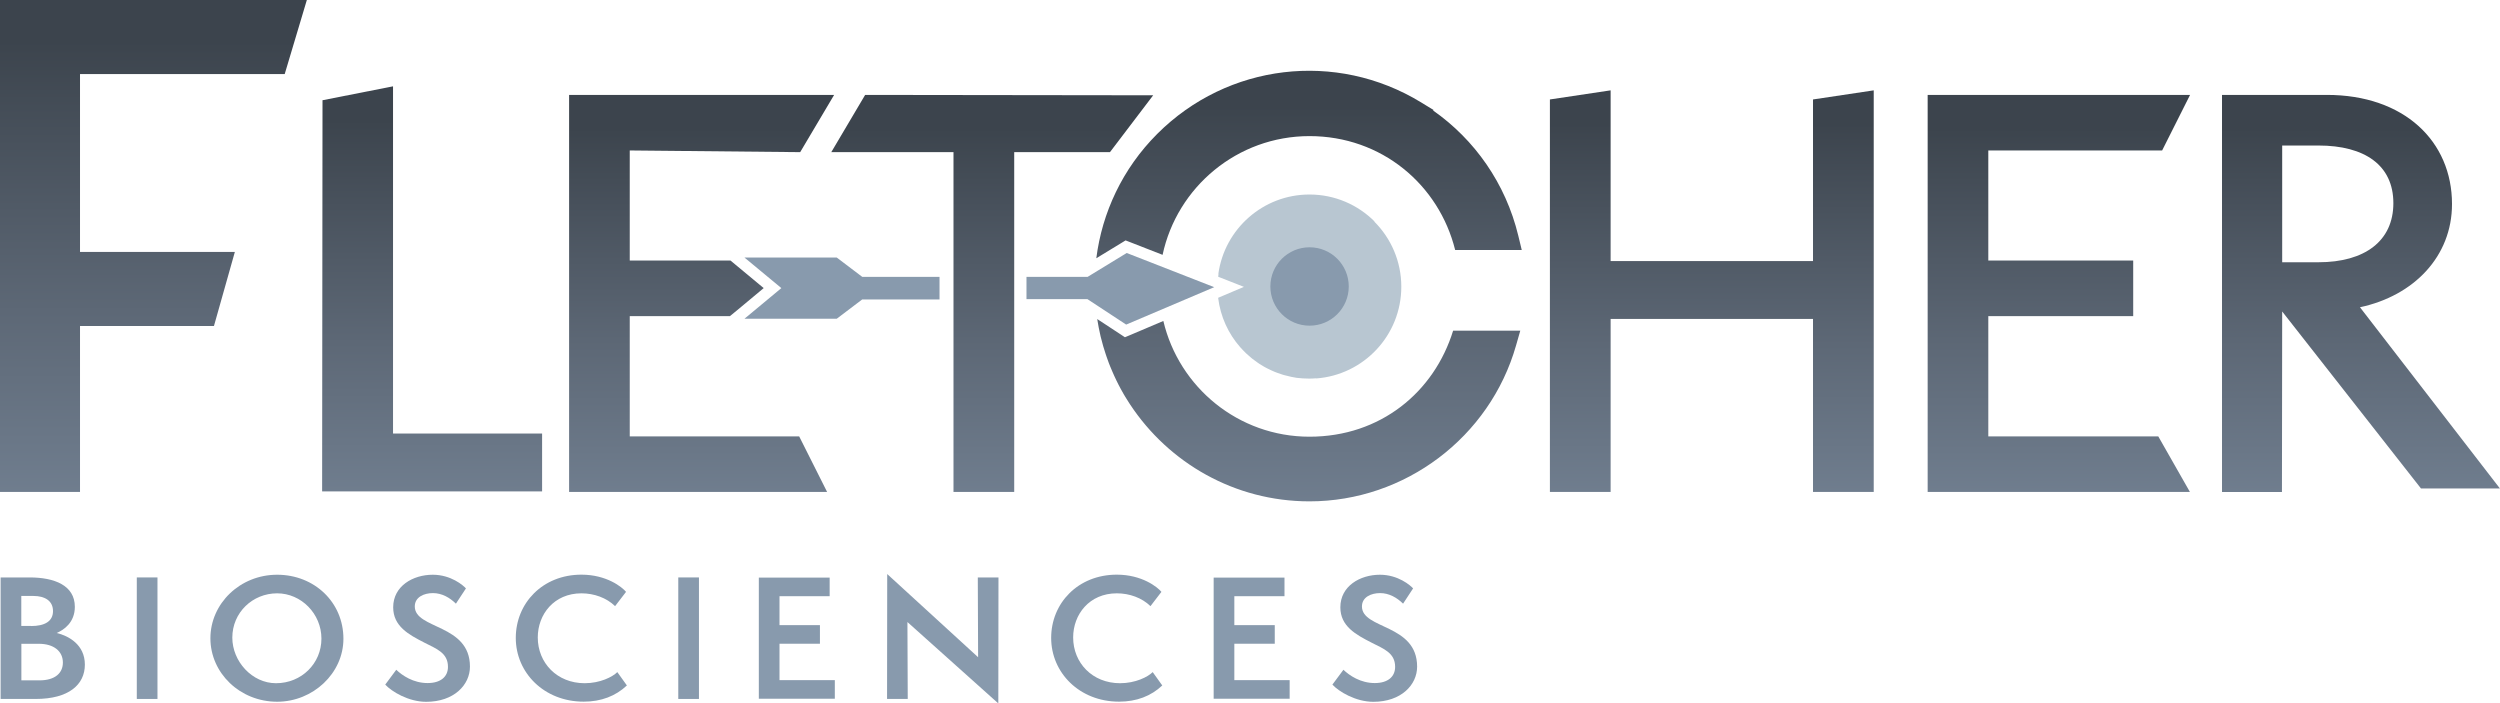
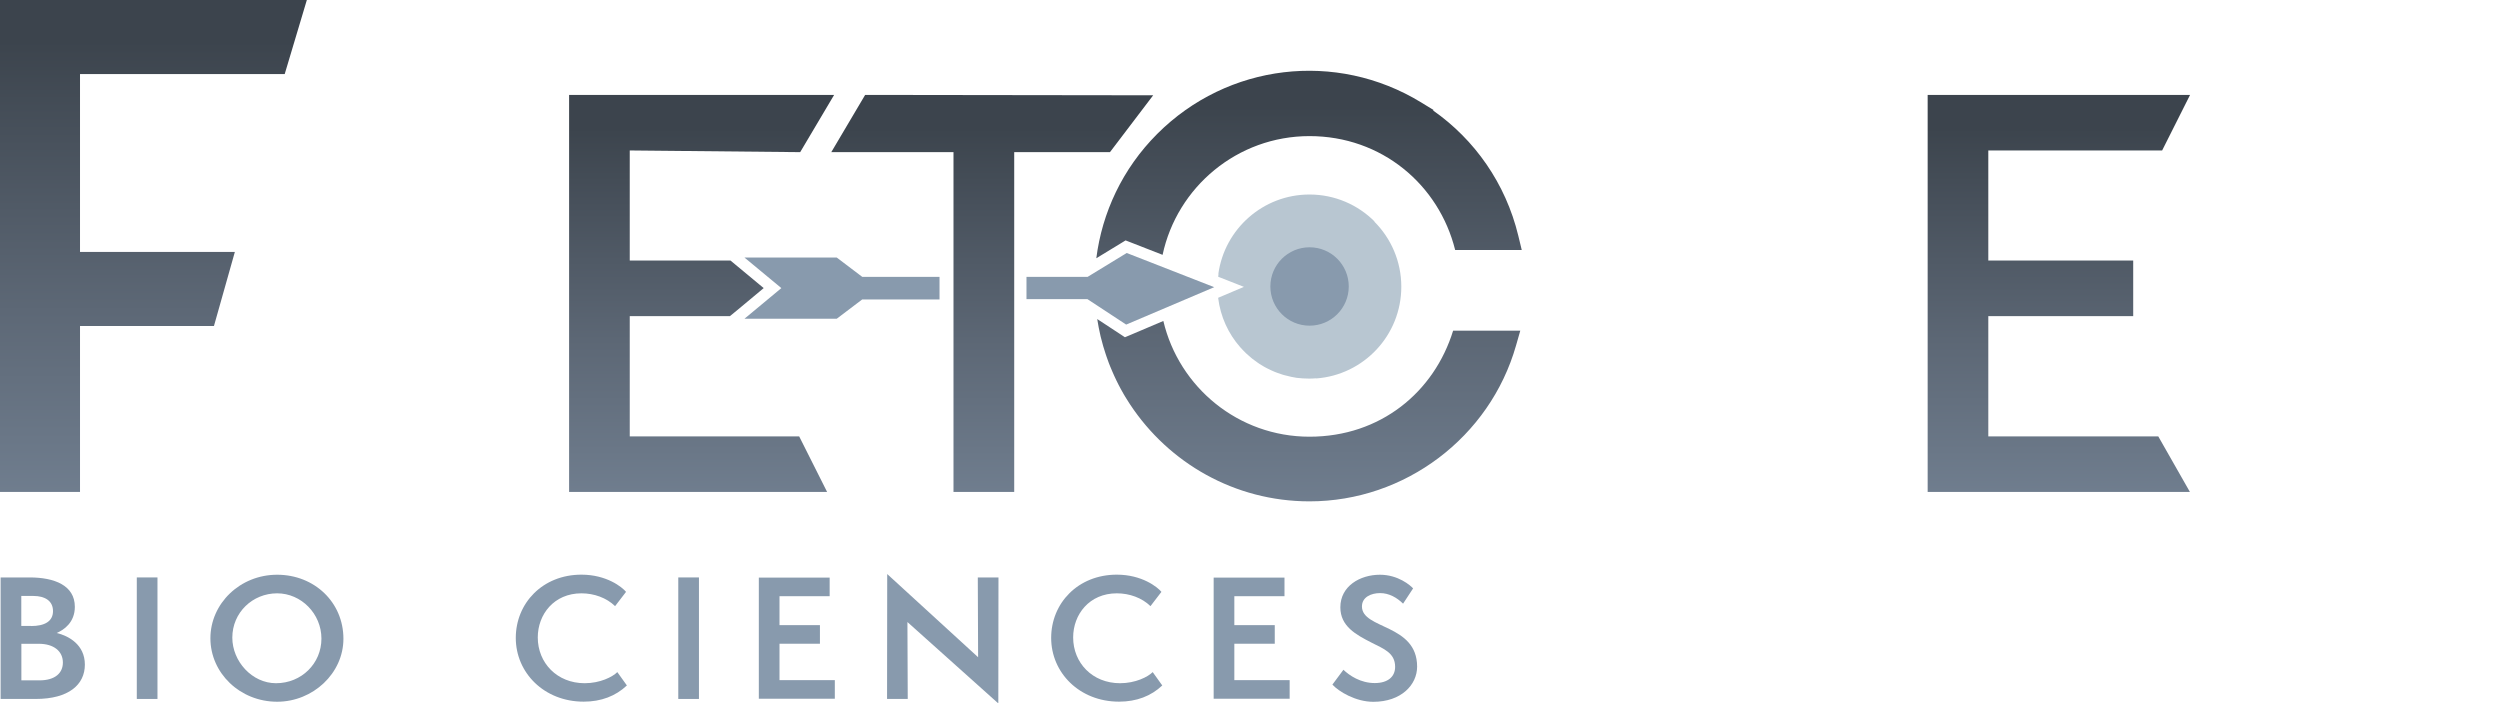
<svg xmlns="http://www.w3.org/2000/svg" xmlns:xlink="http://www.w3.org/1999/xlink" id="Layer_2" data-name="Layer 2" viewBox="0 0 324.02 91.17">
  <defs>
    <style>
      .cls-1 {
        fill: url(#linear-gradient-2);
      }

      .cls-2 {
        fill: url(#linear-gradient-4);
      }

      .cls-3 {
        fill: url(#linear-gradient-3);
      }

      .cls-4 {
        fill: url(#linear-gradient-5);
      }

      .cls-5 {
        fill: url(#linear-gradient-8);
      }

      .cls-6 {
        fill: #889aad;
      }

      .cls-7 {
        fill: url(#linear-gradient-7);
      }

      .cls-8 {
        fill: url(#linear-gradient-6);
      }

      .cls-9 {
        fill: url(#linear-gradient);
      }

      .cls-10 {
        fill: #b8c6d1;
      }
    </style>
    <linearGradient id="linear-gradient" x1="306.01" y1="16.57" x2="306.01" y2="64.59" gradientUnits="userSpaceOnUse">
      <stop offset="0" stop-color="#3c444d" />
      <stop offset=".59" stop-color="#5d6876" />
      <stop offset="1" stop-color="#707e8f" />
    </linearGradient>
    <linearGradient id="linear-gradient-2" x1="19.89" y1="5.29" x2="19.89" y2="64.78" xlink:href="#linear-gradient" />
    <linearGradient id="linear-gradient-3" x1="266.84" y1="16.57" x2="266.84" y2="64.59" xlink:href="#linear-gradient" />
    <linearGradient id="linear-gradient-4" x1="56" y1="15.55" x2="56" y2="64.53" xlink:href="#linear-gradient" />
    <linearGradient id="linear-gradient-5" x1="221.87" y1="16.03" x2="221.87" y2="64.6" xlink:href="#linear-gradient" />
    <linearGradient id="linear-gradient-6" x1="128.6" y1="16.57" x2="128.6" y2="64.59" xlink:href="#linear-gradient" />
    <linearGradient id="linear-gradient-7" x1="90.93" y1="16.57" x2="90.93" y2="64.59" xlink:href="#linear-gradient" />
    <linearGradient id="linear-gradient-8" x1="169.67" y1="13.81" x2="169.67" y2="65.87" xlink:href="#linear-gradient" />
  </defs>
  <g id="Layer_1-2" data-name="Layer 1">
    <g>
      <path class="cls-10" d="M178.16,28.71c-2.16-2.16-5.14-3.5-8.44-3.5-6.02,0-11,4.47-11.81,10.27h.02c-.02.13-.03.26-.04.39h0s3.33,1.31,3.33,1.31l-3.3,1.4-.04.02c.3,2.44,1.32,4.65,2.86,6.4,0,0,.02.02.03.03.21.24.43.46.65.68.03.03.07.07.1.1.21.2.42.38.64.56.06.05.12.1.18.15.2.16.41.31.63.46.09.06.17.12.26.18.2.13.4.25.61.37.11.07.23.13.35.19.19.1.38.19.58.28.14.07.29.13.43.19.11.05.23.09.34.13.24.09.48.17.73.25.05.01.1.03.14.04.32.09.65.17.98.24,0,0,0,0,.01,0,.22.04.43.09.65.12h0c.53.06,1.08.1,1.63.1.31,0,.61-.02.91-.04v.02c6.17-.46,11.03-5.6,11.03-11.89,0-3.3-1.34-6.28-3.5-8.44Z" />
      <g>
        <path class="cls-6" d="M.08,90.59v-15.75h3.75c3.21,0,5.87,1.02,5.87,3.81,0,2.02-1.4,2.98-2.35,3.39,1.53.37,3.65,1.5,3.65,4.1s-2.1,4.45-6.37,4.45H.08ZM4.02,81.14c1.76,0,2.85-.6,2.85-1.94s-1.07-1.96-2.54-1.96h-1.57v3.89h1.26ZM5.11,88.18c2.07,0,3.04-.98,3.04-2.31,0-1.46-1.17-2.43-3.12-2.43h-2.26v4.74h2.35Z" />
        <path class="cls-6" d="M17.73,90.59v-15.75h2.68v15.75h-2.68Z" />
        <path class="cls-6" d="M35.92,90.95c-4.82,0-8.65-3.72-8.65-8.22s3.83-8.24,8.65-8.24,8.59,3.56,8.59,8.3c0,4.47-3.94,8.16-8.59,8.16ZM35.92,76.9c-3.19,0-5.81,2.5-5.81,5.74,0,3.08,2.56,5.91,5.66,5.91,3.31,0,5.89-2.56,5.89-5.78s-2.62-5.87-5.74-5.87Z" />
-         <path class="cls-6" d="M51.35,86.8c.78.75,2.22,1.73,4.07,1.73,1.68,0,2.64-.81,2.64-2.1,0-1.81-1.47-2.33-3.06-3.14-2.03-1.04-4.04-2.12-4.04-4.58,0-2.75,2.56-4.22,5.13-4.22,2.37,0,3.96,1.39,4.3,1.77l-1.3,1.98c-.8-.79-1.82-1.37-2.98-1.37s-2.35.52-2.35,1.73c0,2.98,7.15,2.25,7.15,7.8,0,2.37-2.07,4.56-5.68,4.56-2.28,0-4.48-1.33-5.3-2.23l1.42-1.91Z" />
        <path class="cls-6" d="M81.25,88.84c-1.45,1.37-3.33,2.1-5.6,2.1-5.13,0-8.8-3.75-8.8-8.26s3.48-8.2,8.51-8.2c3.25,0,5.26,1.6,5.78,2.23l-1.42,1.85c-1.11-1.08-2.72-1.66-4.36-1.66-3.56,0-5.66,2.73-5.66,5.72,0,3.29,2.49,5.93,6.08,5.93,1.99,0,3.6-.81,4.23-1.44l1.24,1.73Z" />
        <path class="cls-6" d="M87.91,90.59v-15.75h2.68v15.75h-2.68Z" />
        <path class="cls-6" d="M98.35,90.57v-15.71h9.18v2.41h-6.5v3.75h5.24v2.41h-5.24v4.72h7.17v2.41h-9.85Z" />
        <path class="cls-6" d="M117.61,80.62l.04,9.97h-2.68l.02-16.19,11.78,10.78-.04-10.34h2.68l-.02,16.33-11.78-10.55Z" />
        <path class="cls-6" d="M150.64,88.84c-1.45,1.37-3.33,2.1-5.6,2.1-5.13,0-8.8-3.75-8.8-8.26s3.48-8.2,8.51-8.2c3.25,0,5.26,1.6,5.78,2.23l-1.42,1.85c-1.11-1.08-2.72-1.66-4.36-1.66-3.56,0-5.66,2.73-5.66,5.72,0,3.29,2.49,5.93,6.08,5.93,1.99,0,3.6-.81,4.23-1.44l1.24,1.73Z" />
        <path class="cls-6" d="M157.3,90.57v-15.71h9.18v2.41h-6.5v3.75h5.24v2.41h-5.24v4.72h7.17v2.41h-9.85Z" />
        <path class="cls-6" d="M174.11,86.8c.78.75,2.22,1.73,4.07,1.73,1.68,0,2.64-.81,2.64-2.1,0-1.81-1.47-2.33-3.06-3.14-2.03-1.04-4.04-2.12-4.04-4.58,0-2.75,2.56-4.22,5.13-4.22,2.37,0,3.96,1.39,4.3,1.77l-1.3,1.98c-.8-.79-1.82-1.37-2.98-1.37s-2.35.52-2.35,1.73c0,2.98,7.15,2.25,7.15,7.8,0,2.37-2.07,4.56-5.68,4.56-2.28,0-4.48-1.33-5.3-2.23l1.42-1.91Z" />
      </g>
      <circle class="cls-6" cx="169.73" cy="37.13" r="5.08" />
-       <path class="cls-9" d="M305.88,39.82c6.98-1.49,11.92-6.59,11.92-13.37,0-8.14-6.2-14.15-16.22-14.15h-13.59v51.47h7.77l.03-23.4,17.99,22.94h10.23l-18.14-23.49ZM295.79,33.99v-15.13h4.7c6.01,0,9.71,2.56,9.71,7.47s-3.71,7.66-9.71,7.66h-4.7Z" />
      <polygon class="cls-1" points="36.9 9.6 39.77 0 0 0 0 63.76 10.37 63.76 10.37 42.25 27.73 42.25 30.44 32.65 10.37 32.65 10.37 9.6 36.9 9.6" />
      <polygon class="cls-3" points="249.84 63.76 283.83 63.76 279.73 56.56 257.7 56.56 257.7 40.97 276.48 40.97 276.48 33.77 257.7 33.77 257.7 19.5 280.23 19.5 283.85 12.3 249.84 12.3 249.84 63.76" />
-       <polygon class="cls-2" points="41.8 12.99 41.75 63.69 70.26 63.69 70.26 56.19 50.94 56.19 50.94 11.19 41.8 12.99" />
-       <polygon class="cls-4" points="242.85 63.76 242.85 11.71 234.98 12.89 234.98 33.84 208.75 33.84 208.75 11.71 200.88 12.89 200.88 63.76 208.75 63.76 208.75 41.34 234.98 41.34 234.98 63.76 242.85 63.76" />
      <polygon class="cls-8" points="131.45 63.76 131.45 19.72 143.86 19.72 149.46 12.35 112.13 12.3 107.74 19.72 123.58 19.72 123.58 63.76 131.45 63.76" />
      <polyline class="cls-6" points="146.03 32.79 157.37 37.22 145.96 42.07 140.94 38.77 133.04 38.77 133.04 35.88 140.97 35.88 146.03 32.79" />
      <polygon class="cls-6" points="111.75 38.81 121.77 38.81 121.77 35.88 111.75 35.88 108.45 33.38 108.45 33.38 96.49 33.38 101.27 37.34 96.49 41.31 108.45 41.31 108.45 41.31 111.75 38.81" />
      <polygon class="cls-7" points="81.62 56.56 81.62 40.97 94.61 40.97 95.56 40.19 98.98 37.34 95.56 34.5 94.68 33.77 81.62 33.77 81.62 19.5 103.71 19.72 108.11 12.3 73.76 12.3 73.76 63.76 107.2 63.76 103.58 56.56 81.62 56.56" />
      <path class="cls-5" d="M188.34,42.86h8.7l-.55,1.92c-3.39,11.89-14.4,20.2-26.77,20.2-9.7,0-18.24-4.99-23.23-12.53-.04-.07-.09-.13-.13-.2-.17-.27-.34-.54-.51-.81-.07-.12-.15-.25-.22-.37-.13-.22-.26-.45-.38-.68-.09-.17-.18-.34-.27-.51-.1-.19-.2-.38-.29-.58-.1-.2-.2-.41-.29-.62-.08-.17-.15-.33-.22-.5-.1-.24-.2-.47-.3-.71-.06-.14-.11-.29-.17-.43-.1-.27-.2-.54-.29-.81-.04-.12-.08-.24-.12-.36-.1-.31-.2-.61-.29-.92-.02-.08-.05-.17-.07-.25-.1-.36-.2-.73-.29-1.09,0-.03-.02-.06-.02-.09-.17-.72-.3-1.44-.42-2.17l2.94,1.93.65.43.72-.3,4.26-1.81c2.03,8.6,9.73,15,18.94,15s16.17-5.79,18.62-13.75ZM145.89,31.16l.67.26,4.12,1.61c1.88-8.79,9.69-15.39,19.04-15.39s16.77,6.29,18.88,14.76h8.63l-.45-1.86c-1.64-6.78-5.66-12.45-11.04-16.22l.06-.06-1.63-1c-11-6.71-25.06-5.03-34.18,4.09-4.52,4.52-7.15,10.22-7.9,16.12l3.17-1.93.62-.38Z" />
    </g>
  </g>
</svg>